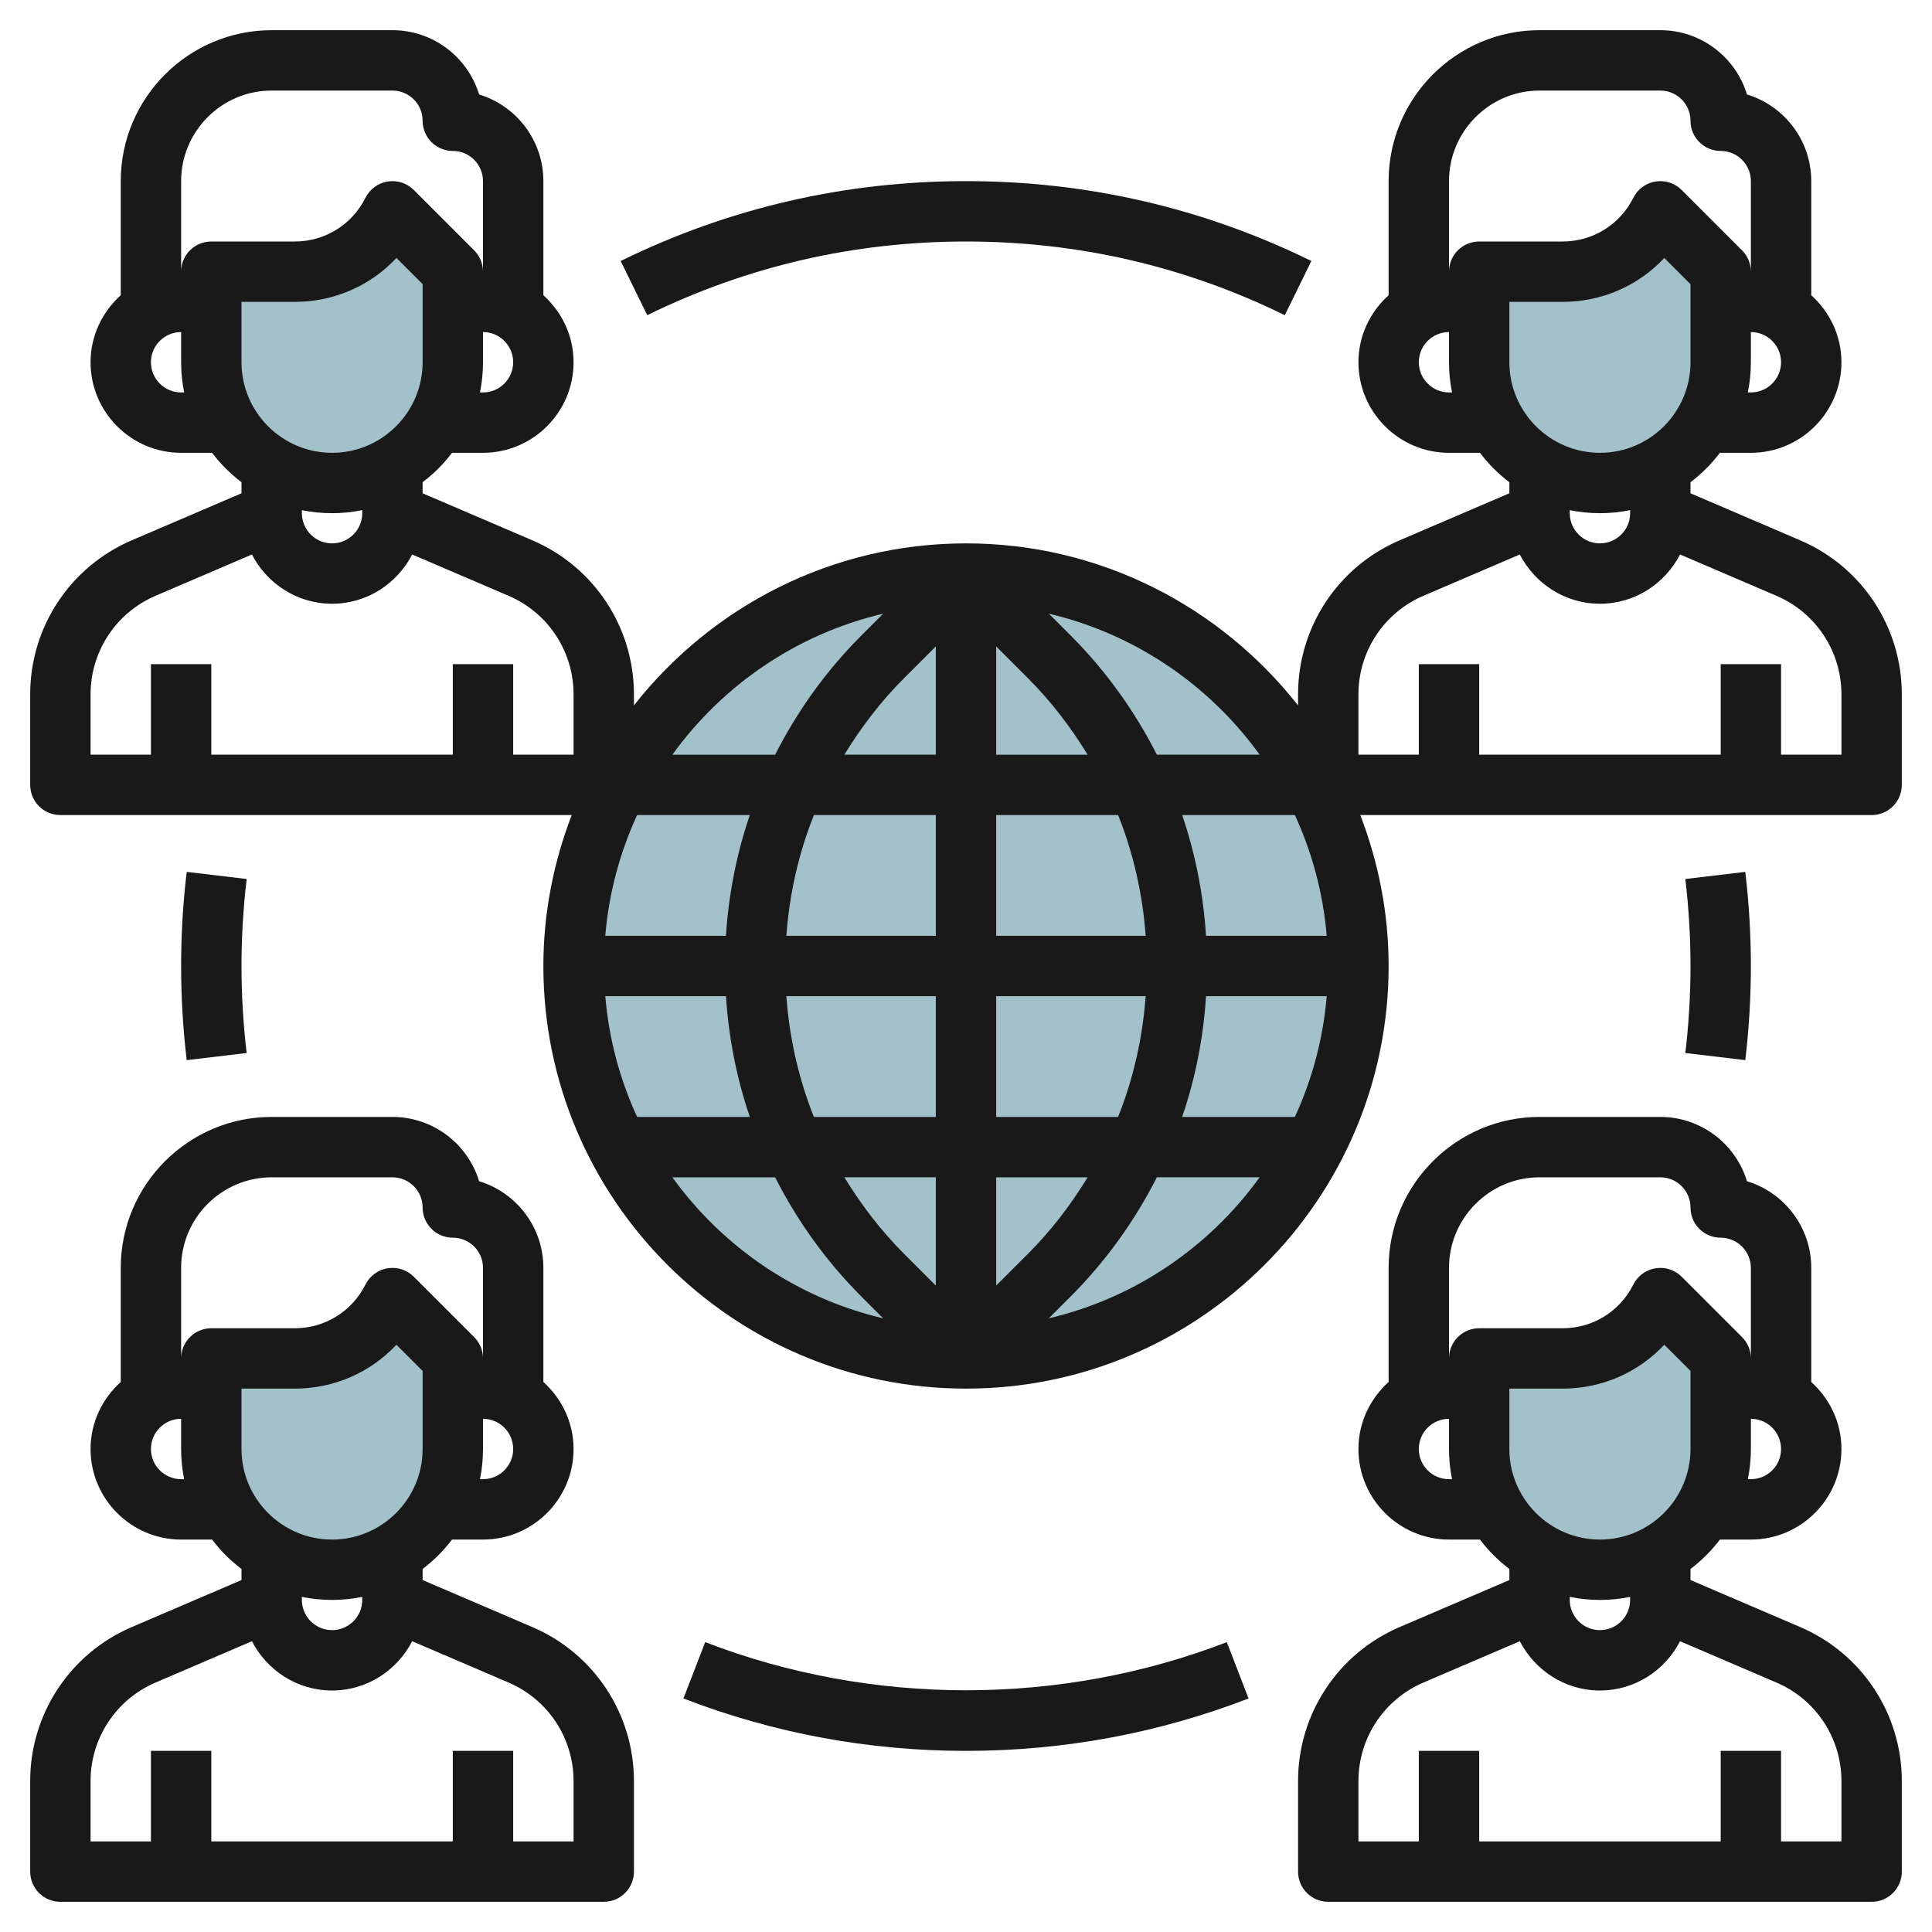
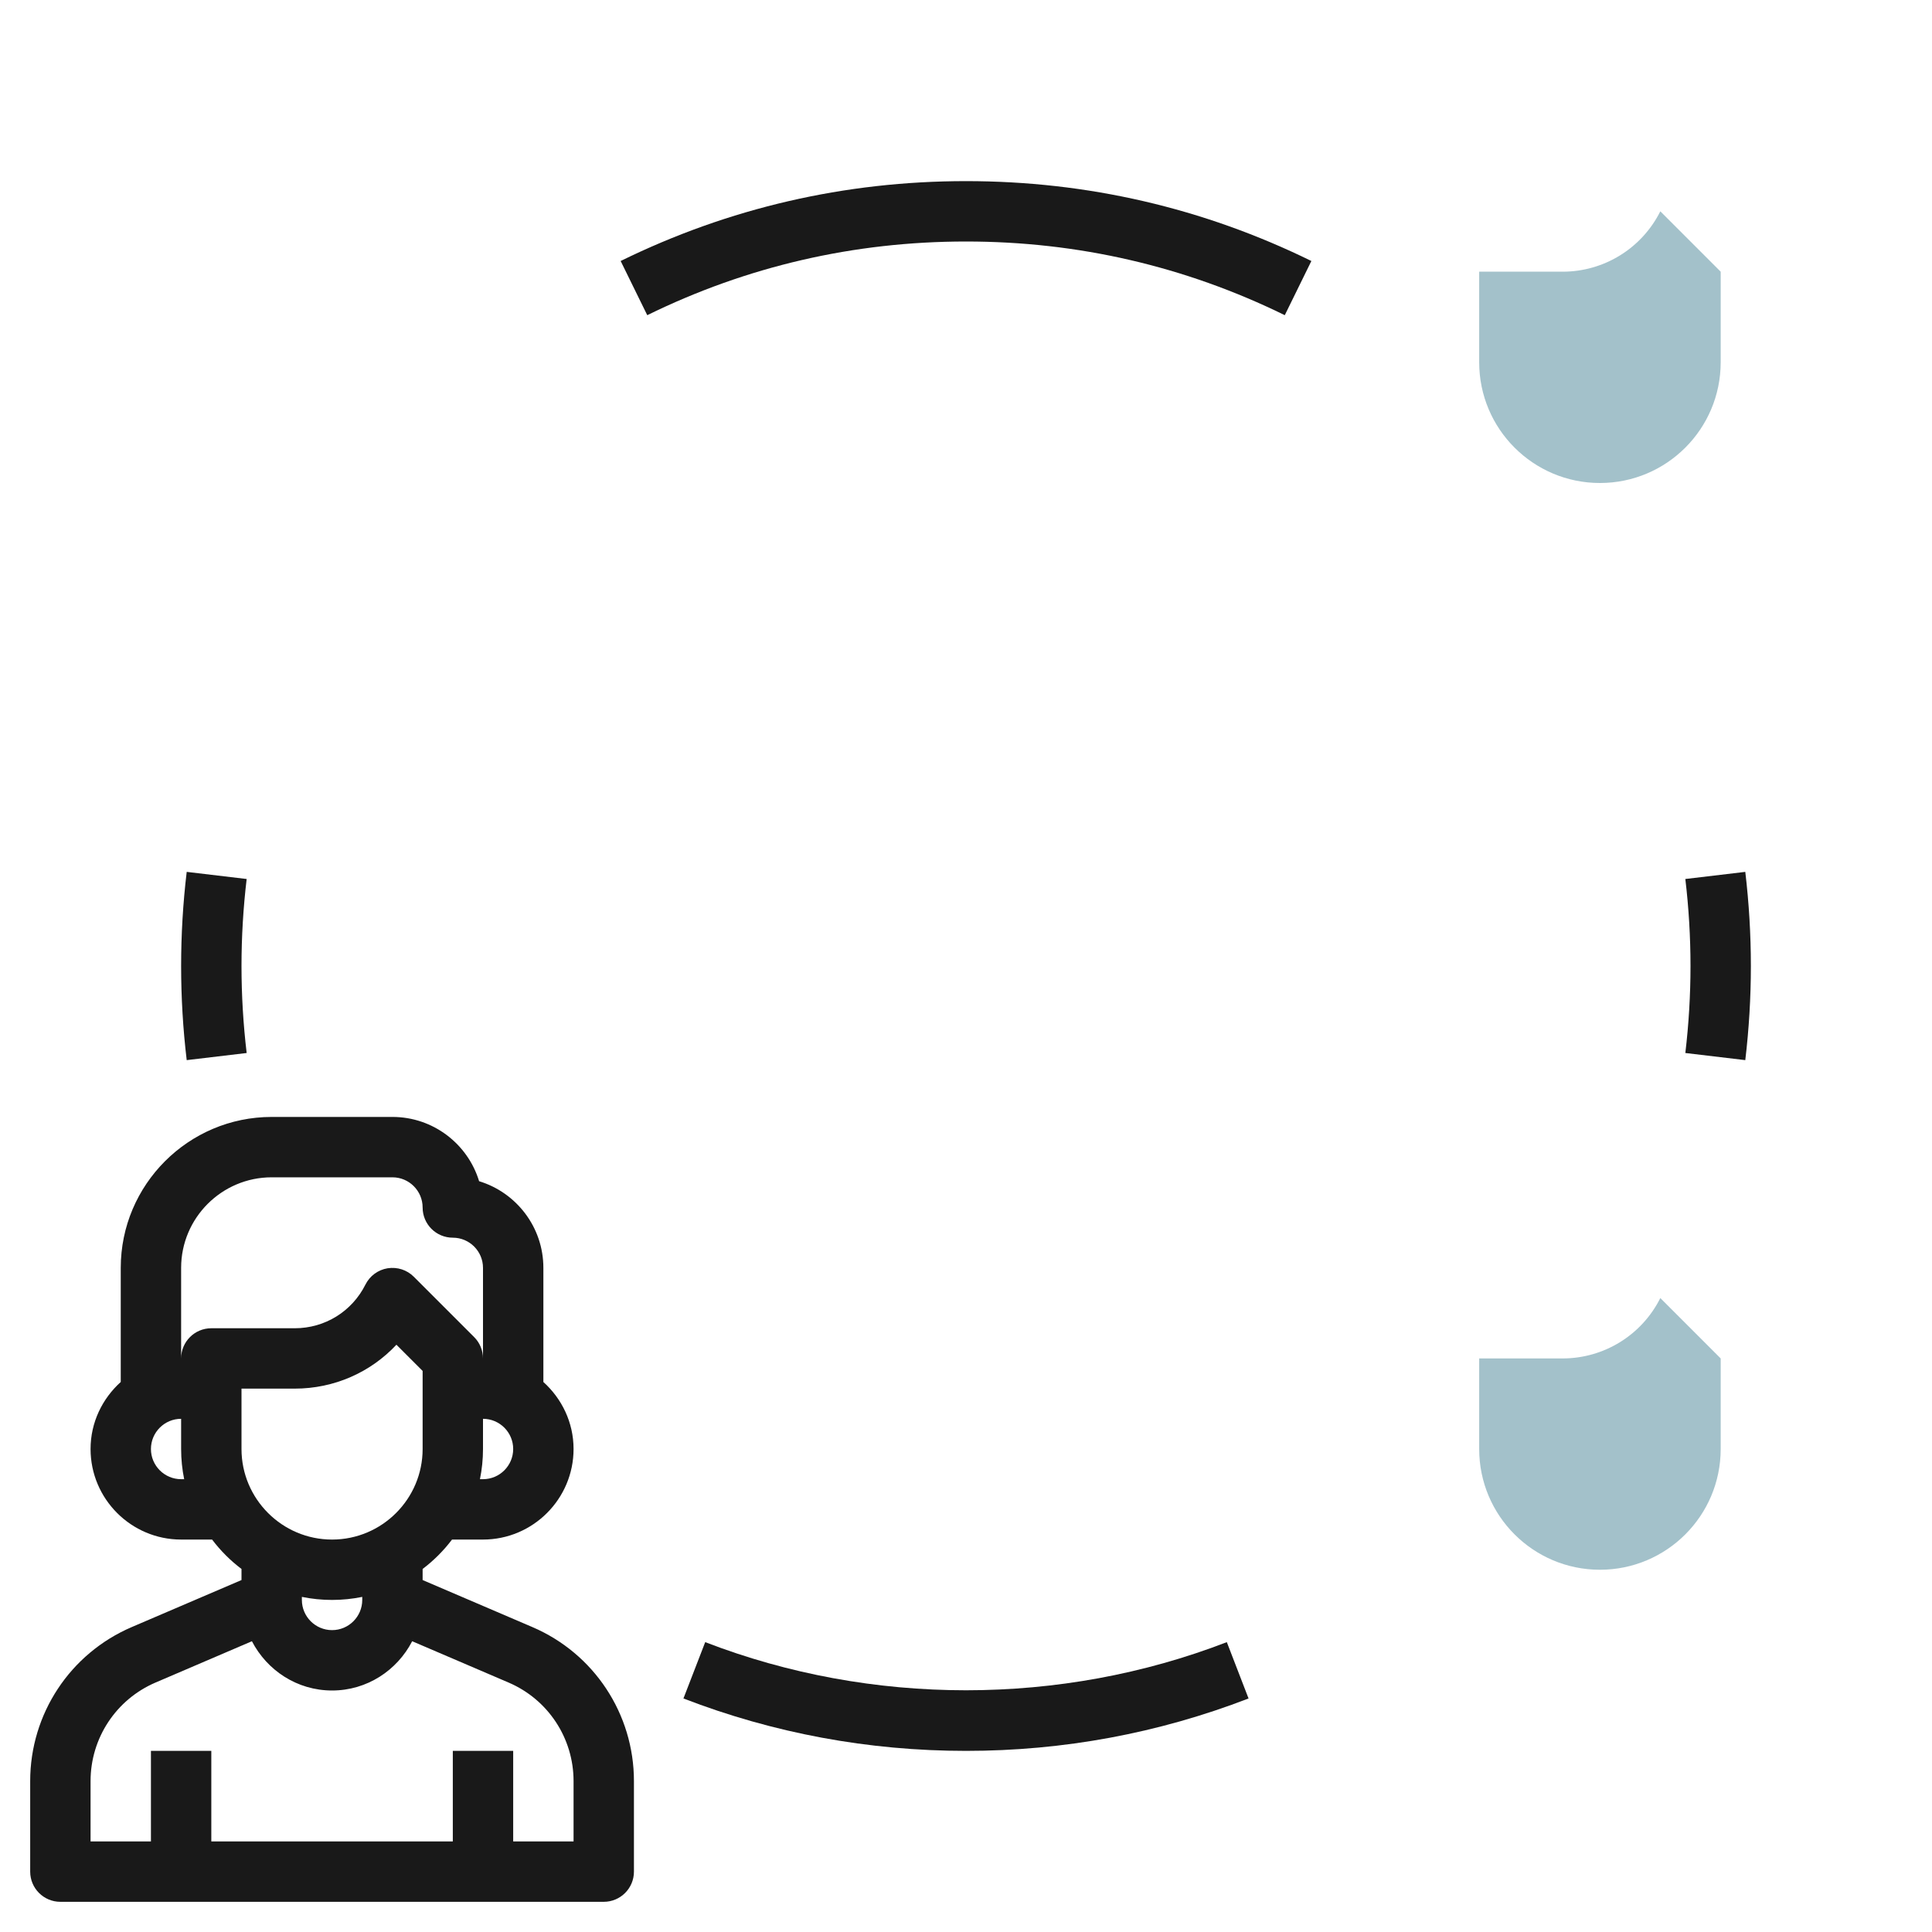
<svg xmlns="http://www.w3.org/2000/svg" id="Layer_3" enable-background="new 0 0 64 64" height="512" viewBox="0 0 64 64" width="512">
  <g>
-     <circle cx="32" cy="32" fill="#a3c1ca" r="13" />
-     <path d="m15 9v3c0 2.209-1.791 4-4 4-2.209 0-4-1.791-4-4v-3h2.764c1.37 0 2.623-.774 3.236-2z" fill="#a3c1ca" />
    <path d="m57 9v3c0 2.209-1.791 4-4 4-2.209 0-4-1.791-4-4v-3h2.764c1.37 0 2.623-.774 3.236-2z" fill="#a3c1ca" />
-     <path d="m15 45v3c0 2.209-1.791 4-4 4-2.209 0-4-1.791-4-4v-3h2.764c1.37 0 2.623-.774 3.236-2z" fill="#a3c1ca" />
    <path d="m57 45v3c0 2.209-1.791 4-4 4-2.209 0-4-1.791-4-4v-3h2.764c1.37 0 2.623-.774 3.236-2z" fill="#a3c1ca" />
    <g fill="#191919">
-       <path d="m59.636 17.899-3.636-1.558v-.367c.369-.279.695-.606.974-.974h1.026c1.654 0 3-1.346 3-3 0-.883-.391-1.67-1-2.22v-3.78c0-1.352-.898-2.497-2.129-2.871-.374-1.231-1.519-2.129-2.871-2.129h-4c-2.757 0-5 2.243-5 5v3.78c-.609.549-1 1.337-1 2.22 0 1.654 1.346 3 3 3h1.026c.279.369.606.695.974.974v.367l-3.636 1.558c-2.044.876-3.364 2.878-3.364 5.101v.368c-2.565-3.262-6.538-5.368-11-5.368s-8.435 2.106-11 5.368v-.368c0-2.223-1.32-4.225-3.364-5.101l-3.636-1.558v-.367c.369-.279.695-.606.974-.974h1.026c1.654 0 3-1.346 3-3 0-.883-.391-1.67-1-2.22v-3.78c0-1.352-.898-2.497-2.129-2.871-.374-1.231-1.519-2.129-2.871-2.129h-4c-2.757 0-5 2.243-5 5v3.78c-.609.55-1 1.337-1 2.22 0 1.654 1.346 3 3 3h1.026c.279.369.605.695.974.974v.367l-3.636 1.558c-2.044.876-3.364 2.878-3.364 5.101v3c0 .552.447 1 1 1h16.939c-.598 1.555-.939 3.237-.939 5 0 7.72 6.28 14 14 14s14-6.28 14-14c0-1.763-.341-3.445-.939-5h16.939c.553 0 1-.448 1-1v-3c0-2.223-1.32-4.225-3.364-5.101zm-49.636-1c.323.066.658.101 1 .101s.677-.035 1-.101v.101c0 .551-.448 1-1 1s-1-.449-1-1zm4-4.899c0 1.654-1.346 3-3 3s-3-1.346-3-3v-2h1.764c1.304 0 2.51-.537 3.368-1.454l.868.868zm2 1h-.101c.066-.323.101-.658.101-1v-1c.552 0 1 .449 1 1s-.448 1-1 1zm-10-7c0-1.654 1.346-3 3-3h4c.552 0 1 .449 1 1 0 .552.447 1 1 1 .552 0 1 .449 1 1v3c0-.265-.105-.52-.293-.707l-2-2c-.228-.227-.544-.329-.867-.28-.317.052-.59.252-.734.54-.447.892-1.344 1.447-2.342 1.447h-2.764c-.553 0-1 .448-1 1zm0 7c-.552 0-1-.449-1-1s.448-1 1-1v1c0 .342.035.677.101 1zm-3 10c0-1.422.845-2.703 2.151-3.263l3.194-1.369c.5.964 1.496 1.632 2.655 1.632s2.155-.667 2.654-1.632l3.194 1.369c1.307.56 2.152 1.841 2.152 3.263v2h-2v-3h-2v3h-8v-3h-2v3h-2zm17.051 10h3.998c.088 1.378.354 2.719.79 4h-3.733c-.57-1.236-.937-2.582-1.055-4zm1.054-6h3.733c-.436 1.281-.702 2.622-.79 4h-3.998c.119-1.418.486-2.764 1.055-4zm11.895-2v-3.586l1.051 1.051c.771.772 1.424 1.628 1.978 2.536h-3.029zm4.039 2c.506 1.267.811 2.613.913 4h-4.952v-4zm-6.039-5.586v3.586h-3.029c.554-.908 1.207-1.764 1.978-2.536zm0 5.586v4h-4.951c.101-1.387.407-2.733.913-4zm-4.951 6h4.951v4h-4.039c-.505-1.267-.811-2.613-.912-4zm4.951 6v3.586l-1.051-1.051c-.771-.772-1.424-1.628-1.978-2.536h3.029zm2 3.586v-3.586h3.029c-.554.908-1.207 1.764-1.978 2.536zm0-5.586v-4h4.951c-.101 1.387-.407 2.733-.913 4zm6.951-4h3.998c-.118 1.418-.485 2.764-1.055 4h-3.733c.437-1.281.703-2.622.79-4zm0-2c-.088-1.378-.354-2.719-.79-4h3.733c.57 1.236.937 2.582 1.055 4zm1.776-6h-3.404c-.731-1.439-1.683-2.775-2.858-3.95l-.722-.722c2.856.672 5.318 2.363 6.984 4.672zm-12.47-4.671-.722.722c-1.175 1.175-2.126 2.51-2.858 3.95h-3.404c1.666-2.31 4.128-4.001 6.984-4.672zm-6.984 18.671h3.404c.731 1.439 1.683 2.775 2.858 3.95l.722.722c-2.856-.672-5.318-2.363-6.984-4.672zm12.47 4.671.722-.722c1.175-1.175 2.126-2.51 2.858-3.95h3.404c-1.666 2.31-4.128 4.001-6.984 4.672zm17.257-26.772c.323.066.658.101 1 .101s.677-.035 1-.101v.101c0 .551-.448 1-1 1s-1-.449-1-1zm4-4.899c0 1.654-1.346 3-3 3s-3-1.346-3-3v-2h1.764c1.304 0 2.51-.537 3.368-1.454l.868.868zm2 1h-.101c.066-.323.101-.658.101-1v-1c.552 0 1 .449 1 1s-.448 1-1 1zm-10-7c0-1.654 1.346-3 3-3h4c.552 0 1 .449 1 1 0 .552.447 1 1 1 .552 0 1 .449 1 1v3c0-.265-.105-.52-.293-.707l-2-2c-.227-.227-.545-.329-.867-.28-.317.052-.59.252-.734.54-.447.892-1.344 1.447-2.342 1.447h-2.764c-.553 0-1 .448-1 1zm0 7c-.552 0-1-.449-1-1s.448-1 1-1v1c0 .342.035.677.101 1zm13 12h-2v-3h-2v3h-8v-3h-2v3h-2v-2c0-1.422.845-2.703 2.151-3.263l3.194-1.369c.5.964 1.496 1.632 2.655 1.632s2.155-.667 2.654-1.632l3.194 1.369c1.307.56 2.152 1.841 2.152 3.263z" />
      <path d="m2 63h18c.553 0 1-.448 1-1v-3c0-2.223-1.32-4.225-3.364-5.101l-3.636-1.558v-.367c.369-.279.695-.606.974-.974h1.026c1.654 0 3-1.346 3-3 0-.883-.391-1.67-1-2.22v-3.78c0-1.352-.898-2.497-2.129-2.871-.374-1.231-1.519-2.129-2.871-2.129h-4c-2.757 0-5 2.243-5 5v3.78c-.609.55-1 1.337-1 2.22 0 1.654 1.346 3 3 3h1.026c.279.369.605.695.974.974v.367l-3.636 1.558c-2.044.876-3.364 2.878-3.364 5.101v3c0 .552.447 1 1 1zm8-10.101c.323.066.658.101 1 .101s.677-.035 1-.101v.101c0 .551-.448 1-1 1s-1-.449-1-1zm4-4.899c0 1.654-1.346 3-3 3s-3-1.346-3-3v-2h1.764c1.304 0 2.51-.537 3.368-1.454l.868.868zm2 1h-.101c.066-.323.101-.658.101-1v-1c.552 0 1 .449 1 1s-.448 1-1 1zm-10-7c0-1.654 1.346-3 3-3h4c.552 0 1 .449 1 1 0 .552.447 1 1 1 .552 0 1 .449 1 1v3c0-.265-.105-.52-.293-.707l-2-2c-.228-.227-.544-.329-.867-.28-.317.052-.59.252-.734.54-.447.892-1.344 1.447-2.342 1.447h-2.764c-.553 0-1 .448-1 1zm0 7c-.552 0-1-.449-1-1s.448-1 1-1v1c0 .342.035.677.101 1zm-3 10c0-1.422.845-2.703 2.151-3.263l3.194-1.369c.5.964 1.496 1.632 2.655 1.632s2.155-.667 2.654-1.632l3.194 1.369c1.307.56 2.152 1.841 2.152 3.263v2h-2v-3h-2v3h-8v-3h-2v3h-2z" />
-       <path d="m59.636 53.899-3.636-1.558v-.367c.369-.279.695-.606.974-.974h1.026c1.654 0 3-1.346 3-3 0-.883-.391-1.67-1-2.22v-3.78c0-1.352-.898-2.497-2.129-2.871-.374-1.231-1.519-2.129-2.871-2.129h-4c-2.757 0-5 2.243-5 5v3.78c-.609.549-1 1.337-1 2.22 0 1.654 1.346 3 3 3h1.026c.279.369.606.695.974.974v.367l-3.636 1.558c-2.044.876-3.364 2.878-3.364 5.101v3c0 .552.447 1 1 1h18c.553 0 1-.448 1-1v-3c0-2.223-1.32-4.225-3.364-5.101zm-7.636-1c.323.066.658.101 1 .101s.677-.035 1-.101v.101c0 .551-.448 1-1 1s-1-.449-1-1zm4-4.899c0 1.654-1.346 3-3 3s-3-1.346-3-3v-2h1.764c1.304 0 2.51-.537 3.368-1.454l.868.868zm2 1h-.101c.066-.323.101-.658.101-1v-1c.552 0 1 .449 1 1s-.448 1-1 1zm-10-7c0-1.654 1.346-3 3-3h4c.552 0 1 .449 1 1 0 .552.447 1 1 1 .552 0 1 .449 1 1v3c0-.265-.105-.52-.293-.707l-2-2c-.227-.227-.545-.329-.867-.28-.317.052-.59.252-.734.54-.447.892-1.344 1.447-2.342 1.447h-2.764c-.553 0-1 .448-1 1zm0 7c-.552 0-1-.449-1-1s.448-1 1-1v1c0 .342.035.677.101 1zm13 12h-2v-3h-2v3h-8v-3h-2v3h-2v-2c0-1.422.845-2.703 2.151-3.263l3.194-1.369c.5.964 1.496 1.632 2.655 1.632s2.155-.667 2.654-1.632l3.194 1.369c1.307.56 2.152 1.841 2.152 3.263z" />
      <path d="m32 8c3.706 0 7.259.821 10.56 2.441l.881-1.795c-3.578-1.756-7.426-2.646-11.441-2.646s-7.863.89-11.44 2.646l.881 1.795c3.3-1.62 6.853-2.441 10.559-2.441z" />
      <path d="m57.815 35.118c.122-1.029.185-2.077.185-3.118s-.063-2.089-.185-3.118l-1.986.236c.113.951.171 1.921.171 2.882s-.058 1.931-.171 2.882z" />
      <path d="m40.64 54.398c-5.506 2.126-11.773 2.126-17.279 0l-.721 1.866c2.984 1.152 6.133 1.736 9.36 1.736s6.376-.584 9.36-1.736z" />
      <path d="m6.185 28.882c-.123 1.029-.185 2.077-.185 3.118s.062 2.089.185 3.118l1.986-.236c-.113-.951-.171-1.921-.171-2.882s.058-1.931.171-2.882z" />
    </g>
  </g>
</svg>